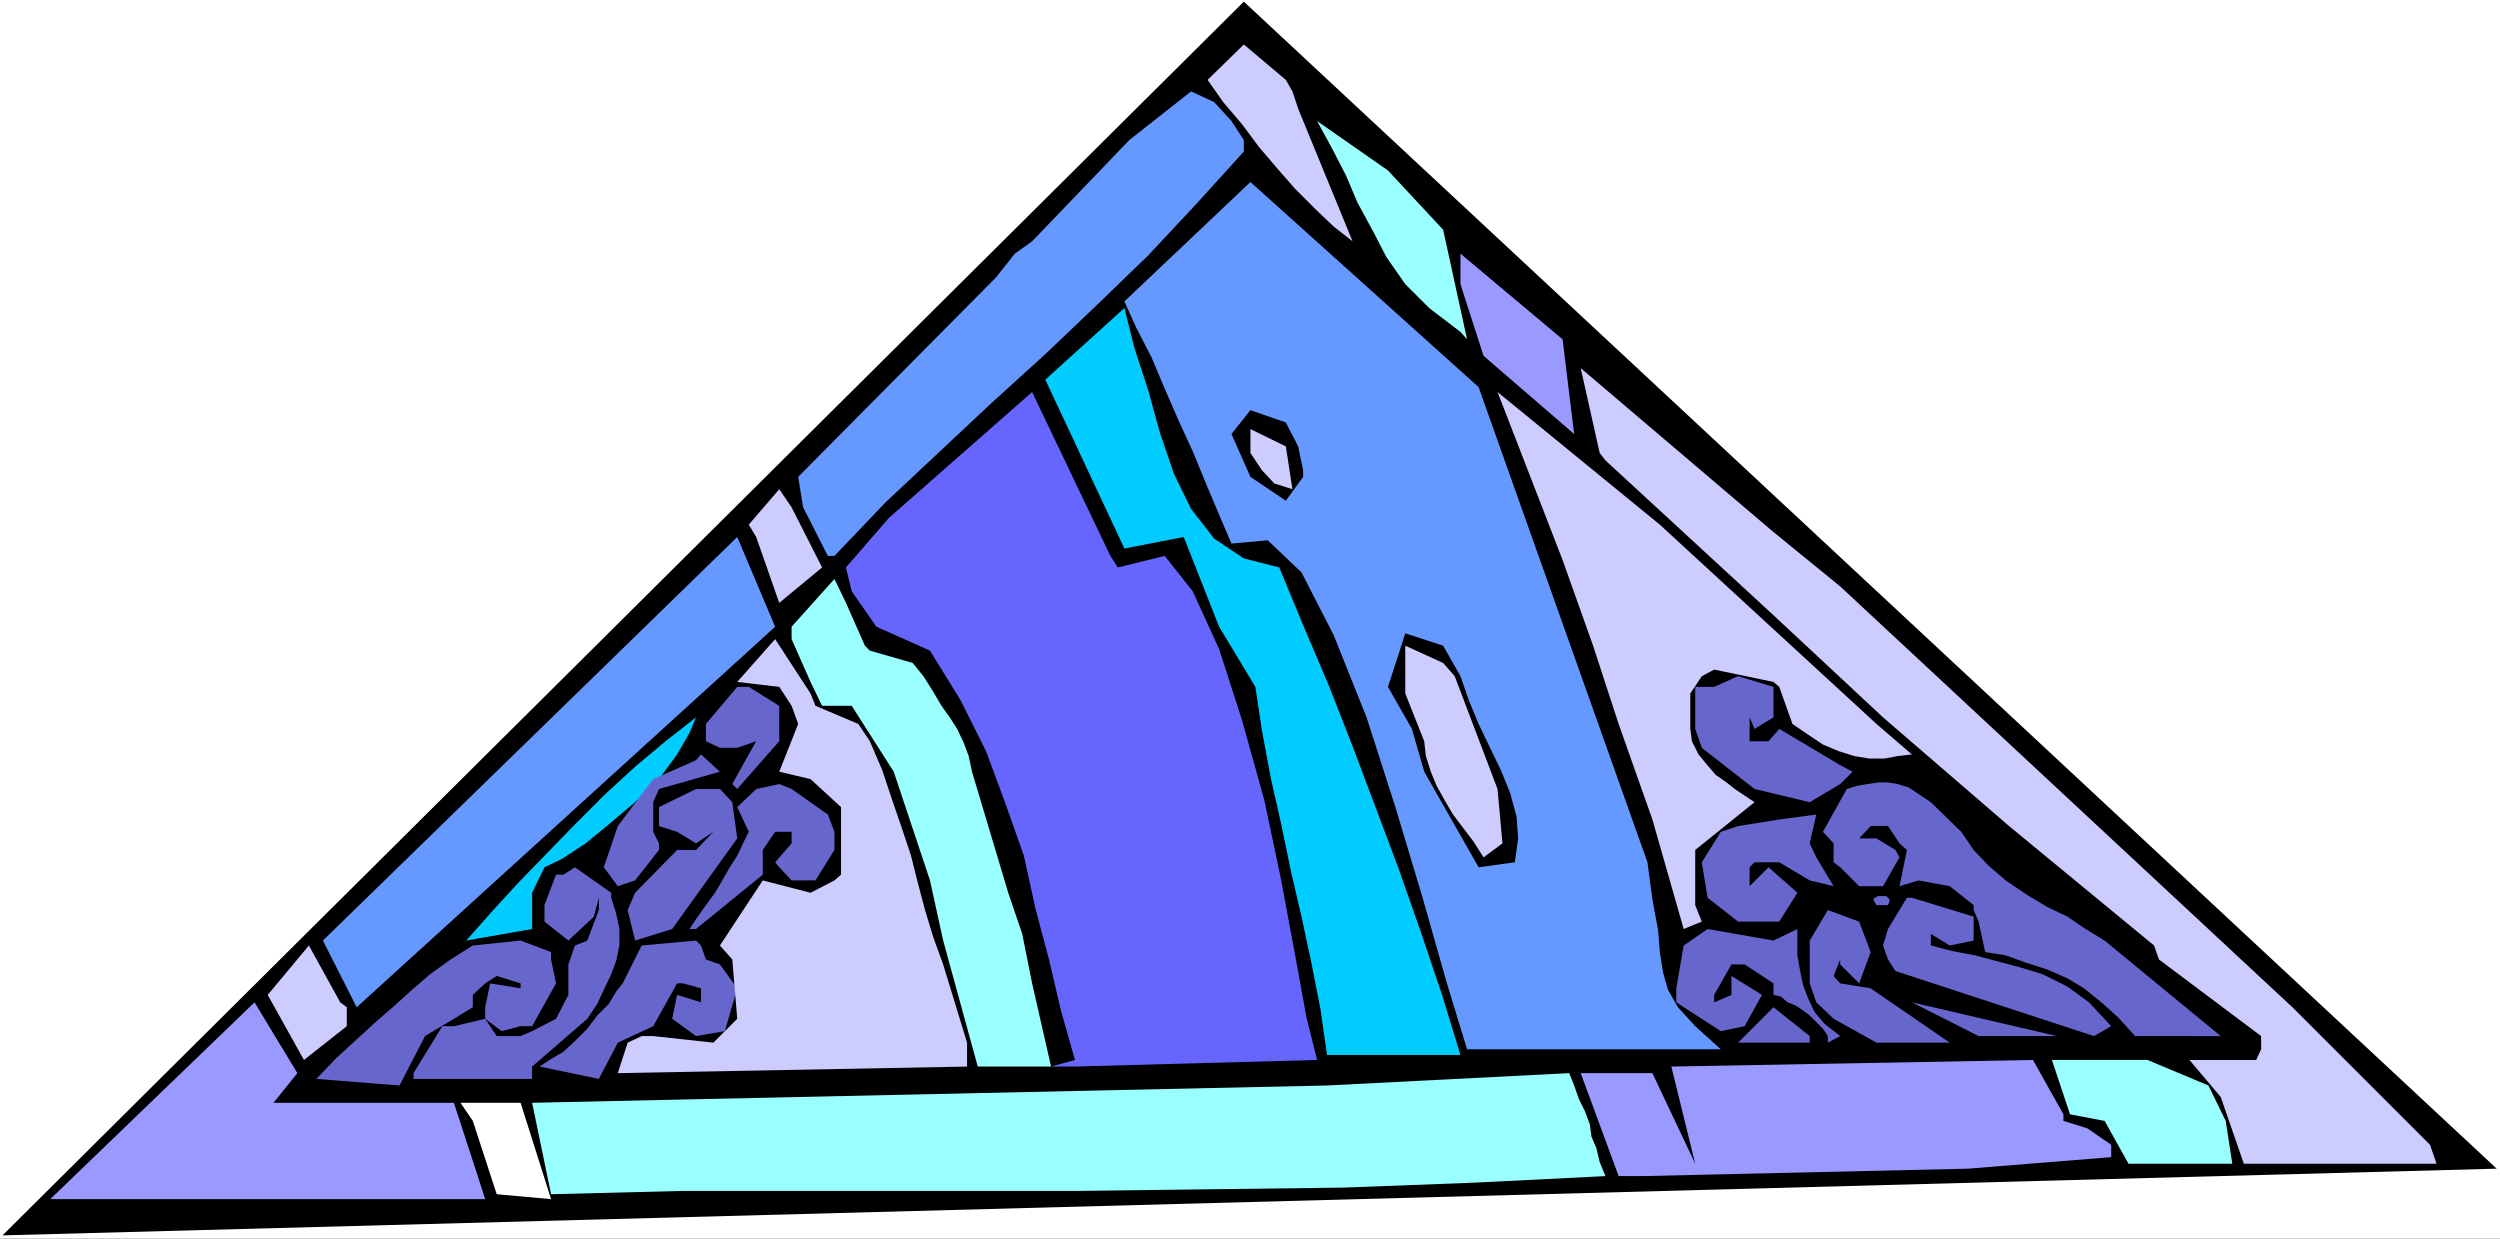
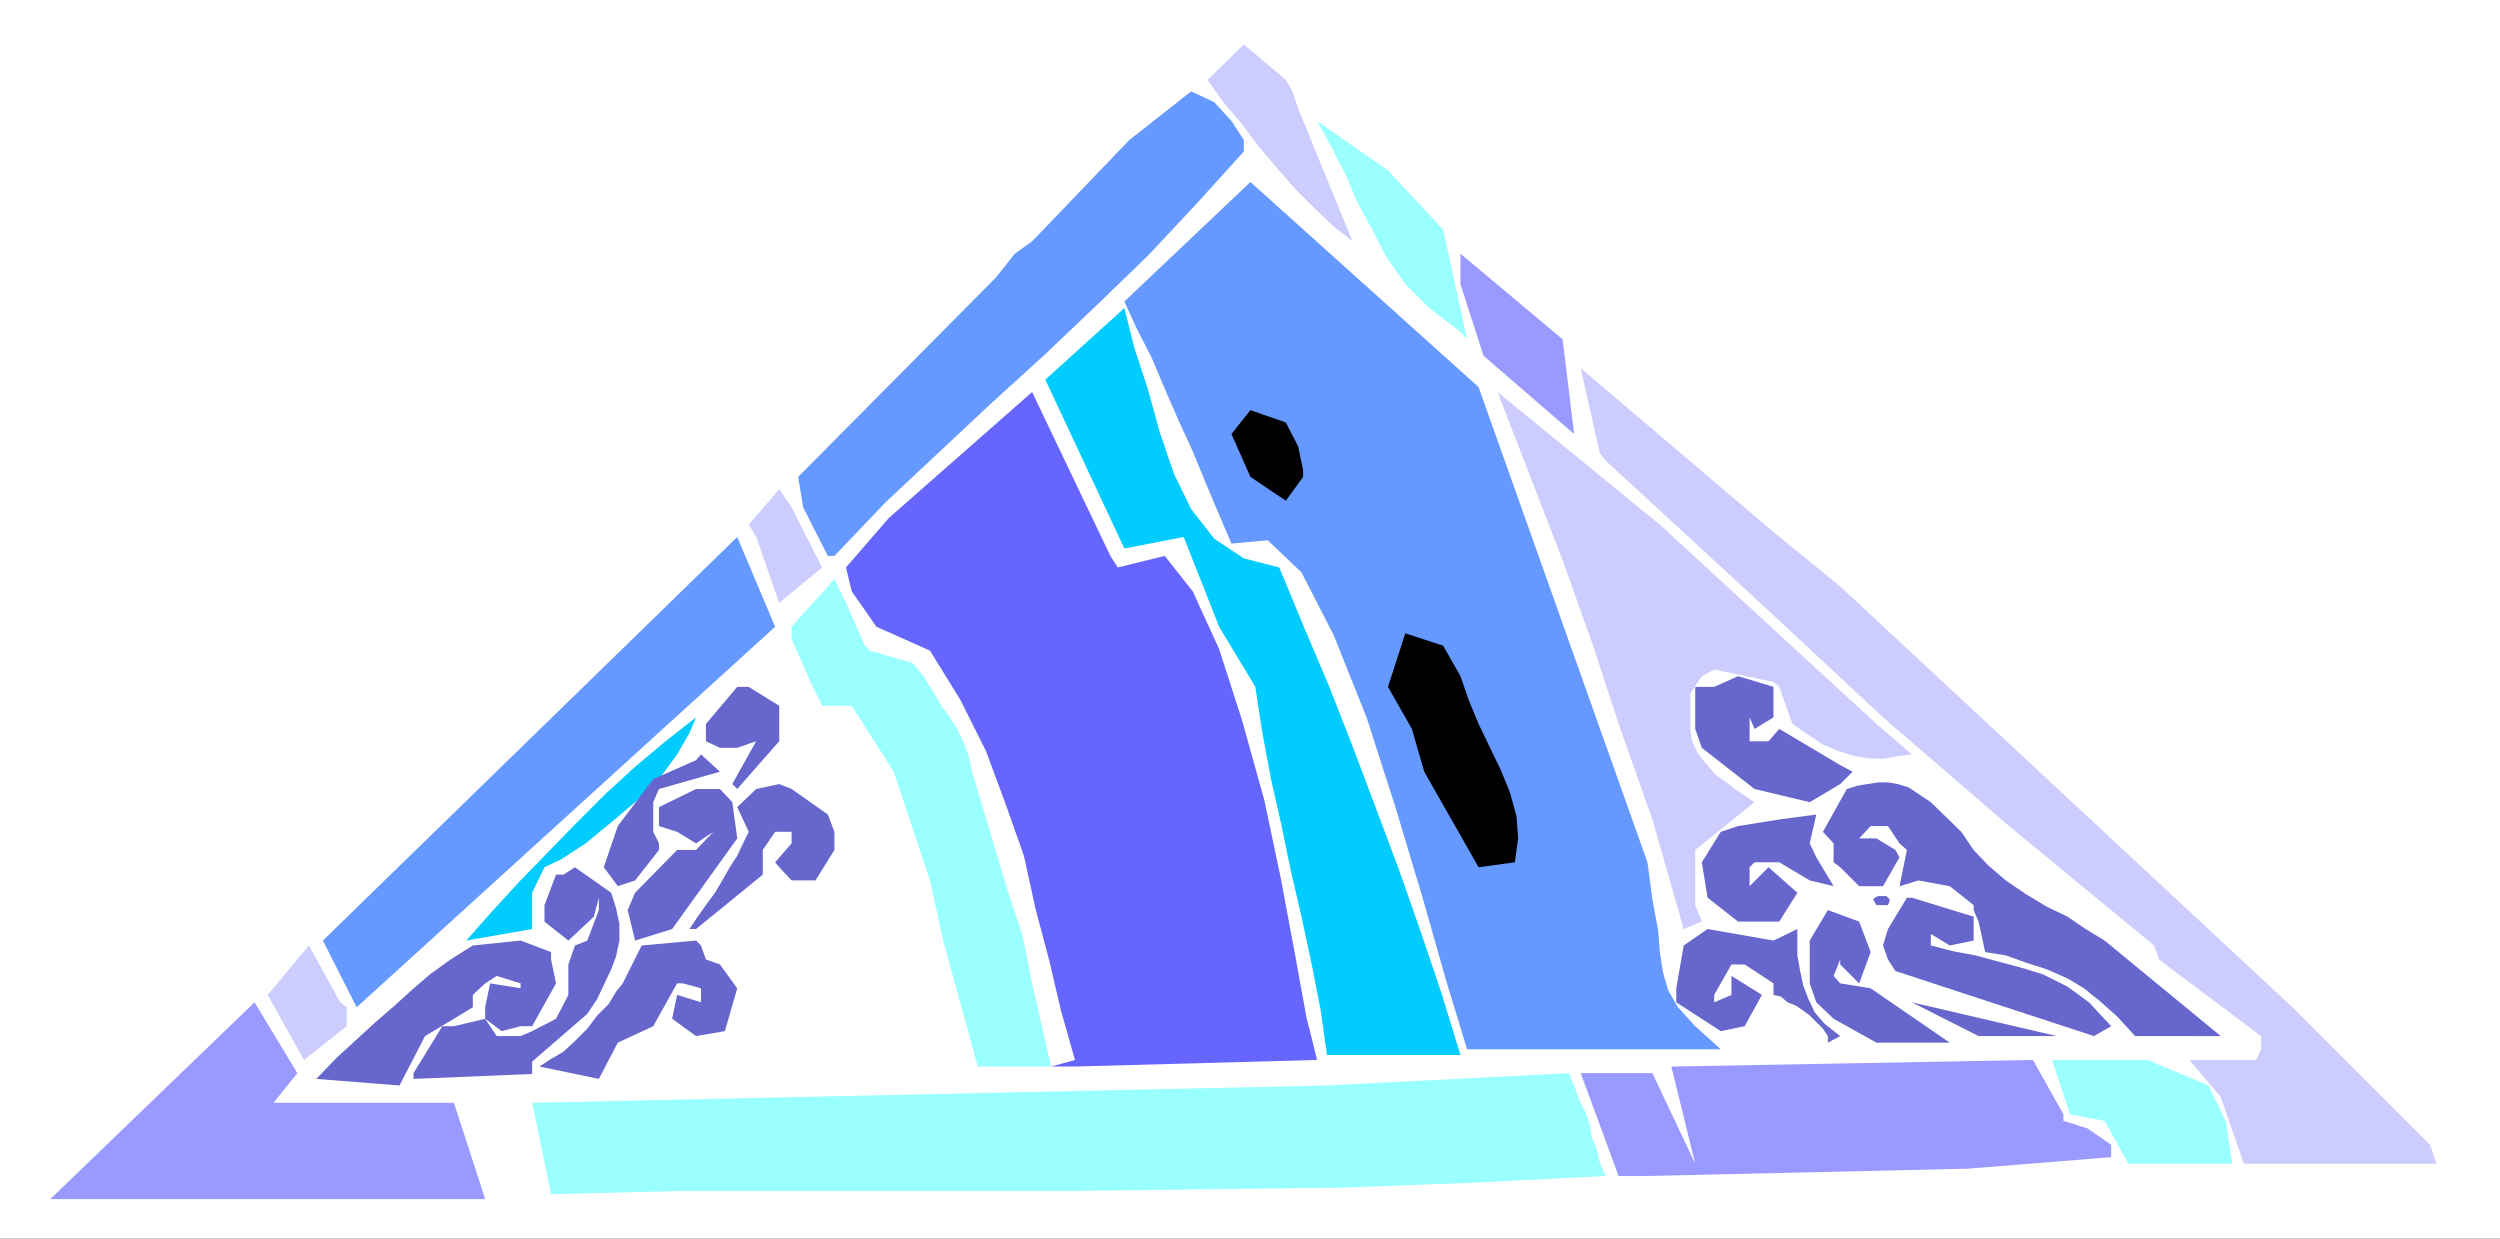
<svg xmlns="http://www.w3.org/2000/svg" xmlns:ns1="http://sodipodi.sourceforge.net/DTD/sodipodi-0.dtd" xmlns:ns2="http://www.inkscape.org/namespaces/inkscape" version="1.0" width="129.766mm" height="64.296mm" id="svg44" ns1:docname="Triangle 47.wmf">
  <rect width="100%" height="100%" fill="#333333" stroke="none" />
  <ns1:namedview id="namedview44" pagecolor="#ffffff" bordercolor="#000000" borderopacity="0.25" ns2:showpageshadow="2" ns2:pageopacity="0.0" ns2:pagecheckerboard="0" ns2:deskcolor="#d1d1d1" ns2:document-units="mm" />
  <defs id="defs1">
    <pattern id="WMFhbasepattern" patternUnits="userSpaceOnUse" width="6" height="6" x="0" y="0" />
  </defs>
  <path style="fill:#ffffff;fill-opacity:1;fill-rule:evenodd;stroke:none" d="M 0,243.007 H 490.455 V 0 H 0 Z" id="path1" />
-   <path style="fill:#000000;fill-opacity:1;fill-rule:evenodd;stroke:none" d="M 0.485,242.36 244.016,0.323 489.809,229.273 Z" id="path2" />
  <path style="fill:#9999ff;fill-opacity:1;fill-rule:evenodd;stroke:none" d="m 9.858,235.251 40.077,-38.616 8.403,13.895 -4.686,5.817 h 35.39 l 4.686,14.38 1.454,4.524 H 84.355 73.69 63.024 52.197 41.531 31.189 20.523 Z" id="path3" />
  <path style="fill:#ffffff;fill-opacity:1;fill-rule:evenodd;stroke:none" d="m 97.445,234.282 -4.686,-14.38 -2.424,-3.555 h 11.797 l 5.979,18.904 z" id="path4" />
  <path style="fill:#99ffff;fill-opacity:1;fill-rule:evenodd;stroke:none" d="m 108.11,234.282 -3.717,-17.935 155.944,-3.393 47.51,-2.424 0.97,2.424 0.97,2.747 1.131,2.262 0.97,2.585 0.323,2.424 0.97,2.262 0.646,2.747 1.131,2.747 -25.856,1.293 -25.694,0.969 -26.179,0.323 -25.694,0.323 h -26.179 -25.694 -25.694 z" id="path5" />
  <path style="fill:#9999ff;fill-opacity:1;fill-rule:evenodd;stroke:none" d="m 322.23,230.727 h -4.686 l -7.434,-20.197 h 14.059 l 8.403,17.773 -4.686,-19.066 70.942,-1.293 5.979,10.664 v 1.293 l 4.686,1.454 4.686,3.231 v 2.424 l -28.118,2.262 z" id="path6" />
  <path style="fill:#99ffff;fill-opacity:1;fill-rule:evenodd;stroke:none" d="m 421.291,228.304 h -3.717 l -4.686,-8.402 -6.787,-1.293 -3.555,-10.664 h 18.746 l 11.958,5.009 3.394,6.948 1.293,8.402 z" id="path7" />
  <path style="fill:#ccccff;fill-opacity:1;fill-rule:evenodd;stroke:none" d="m 440.198,228.304 -4.525,-13.087 -6.141,-7.271 h 6.141 6.949 l 0.97,-2.1 v -2.585 l -20.038,-15.026 -0.97,-2.747 -28.442,-23.428 -24.725,-21.328 -21.493,-20.035 -32.966,-30.376 -1.131,-1.454 -3.717,-16.642 37.814,32.153 13.09,10.664 88.718,82.564 26.987,26.983 1.293,3.716 z" id="path8" />
  <path style="fill:#6666cc;fill-opacity:1;fill-rule:evenodd;stroke:none" d="m 62.054,211.661 3.878,-4.039 4.04,-3.716 3.717,-3.393 3.717,-3.231 3.394,-3.07 3.555,-3.07 4.04,-2.908 4.363,-2.747 9.373,-0.969 5.979,2.262 v 1.454 l 0.97,4.686 -4.686,8.402 h -2.262 l -3.717,0.969 -3.232,-2.424 v -2.262 l 0.97,-4.686 5.979,0.969 v -0.969 l -4.686,-1.454 -2.262,1.454 -2.424,2.262 v 2.424 l -3.717,2.262 -5.656,3.393 -5.01,9.694 z" id="path9" />
-   <path style="fill:#6666cc;fill-opacity:1;fill-rule:evenodd;stroke:none" d="m 81.123,211.661 v -1.131 l 5.656,-9.21 h 2.262 l 6.141,-1.454 2.262,3.393 h 4.686 l 2.262,-0.969 4.686,-2.424 2.424,-4.686 v -5.978 l 1.293,-3.716 2.424,-0.969 2.262,-5.978 v -2.424 l -0.97,3.716 -5.01,4.686 -4.686,-3.716 v -3.231 l 2.262,-5.978 h 1.454 l 2.262,-1.454 7.11,5.009 v 0.969 l 0.97,3.07 0.646,3.07 v 3.231 l -0.646,3.07 -0.97,2.585 -1.454,3.07 -1.293,2.747 -1.939,2.908 -10.827,9.371 v 2.424 z" id="path10" />
+   <path style="fill:#6666cc;fill-opacity:1;fill-rule:evenodd;stroke:none" d="m 81.123,211.661 v -1.131 l 5.656,-9.21 h 2.262 l 6.141,-1.454 2.262,3.393 h 4.686 l 2.262,-0.969 4.686,-2.424 2.424,-4.686 v -5.978 l 1.293,-3.716 2.424,-0.969 2.262,-5.978 v -2.424 l -0.97,3.716 -5.01,4.686 -4.686,-3.716 v -3.231 l 2.262,-5.978 h 1.454 l 2.262,-1.454 7.11,5.009 l 0.97,3.07 0.646,3.07 v 3.231 l -0.646,3.07 -0.97,2.585 -1.454,3.07 -1.293,2.747 -1.939,2.908 -10.827,9.371 v 2.424 z" id="path10" />
  <path style="fill:#6666cc;fill-opacity:1;fill-rule:evenodd;stroke:none" d="m 105.848,209.238 1.939,-1.293 2.747,-1.616 2.262,-2.1 2.424,-2.424 1.939,-2.585 2.262,-2.262 1.454,-2.424 1.293,-1.616 3.717,-7.432 10.666,-0.969 0.97,0.969 0.97,2.747 2.747,0.969 3.394,4.686 -2.424,8.402 -5.656,0.969 -4.686,-3.393 0.97,-4.686 4.686,1.454 v -2.747 l -3.555,-0.969 h -1.131 l -4.686,8.402 -6.949,3.231 -3.717,7.109 z" id="path11" />
-   <path style="fill:#ccccff;fill-opacity:1;fill-rule:evenodd;stroke:none" d="m 121.2,210.53 1.939,-5.978 2.747,-1.293 h 2.262 l 11.797,1.293 4.686,-4.686 -0.97,-11.633 -2.424,-2.747 8.403,-12.764 9.373,2.424 4.686,-2.424 1.293,-1.131 v -13.249 l -5.979,-5.494 -6.141,-1.454 3.717,-9.371 -1.293,-3.555 -2.424,-3.716 -8.242,-0.969 7.434,-8.402 6.949,10.664 0.97,2.424 8.403,3.555 2.262,3.393 2.424,5.655 1.939,5.817 1.778,5.17 1.939,5.817 1.293,5.17 1.454,5.494 1.616,5.332 1.939,5.332 4.686,15.349 v 4.686 z" id="path12" />
  <path style="fill:#99ffff;fill-opacity:1;fill-rule:evenodd;stroke:none" d="m 206.201,209.238 h -14.382 l -6.787,-24.721 -2.586,-11.795 -7.11,-21.328 -8.242,-12.926 h -5.818 l -2.262,-4.686 -3.717,-8.402 v -2.424 l 8.403,-9.371 2.262,4.686 3.717,8.402 0.97,0.969 8.403,2.424 2.101,2.585 1.939,3.07 1.616,2.747 1.616,2.262 1.454,2.262 1.293,2.747 0.97,2.585 0.646,3.07 7.11,23.751 2.747,8.079 1.939,9.694 z" id="path13" />
  <path style="fill:#6666ff;fill-opacity:1;fill-rule:evenodd;stroke:none" d="m 206.201,209.238 4.686,-1.293 -2.747,-9.694 -2.262,-9.694 -2.747,-10.341 -2.262,-10.341 -3.717,-10.502 -3.717,-10.018 -5.01,-10.018 -5.979,-9.694 -10.504,-4.686 -4.848,-6.948 -1.131,-4.686 8.403,-9.694 28.118,-24.721 15.352,32.153 1.454,2.262 9.211,-2.262 5.494,6.948 5.171,11.31 4.525,14.057 4.363,15.673 3.232,15.35 2.747,14.703 2.262,12.441 2.101,8.402 -47.51,1.293 z" id="path14" />
  <path style="fill:#ccccff;fill-opacity:1;fill-rule:evenodd;stroke:none" d="m 59.63,207.945 -7.11,-12.764 8.08,-9.694 6.141,11.149 1.293,0.969 v 3.716 z" id="path15" />
  <path style="fill:#00ccff;fill-opacity:1;fill-rule:evenodd;stroke:none" d="m 246.278,134.752 -7.11,-11.795 -6.949,-17.612 -11.635,2.262 -15.514,-33.123 15.514,-14.057 1.939,7.756 2.747,8.402 2.262,8.24 2.747,8.079 3.394,6.948 4.525,5.817 5.818,3.878 6.949,1.777 4.686,11.31 5.01,11.795 4.686,11.956 4.686,12.441 4.363,11.633 4.363,12.441 4.04,11.956 3.717,12.118 h -26.179 l -1.293,-9.048 -1.778,-9.048 -1.939,-9.048 -2.101,-9.048 -1.939,-9.371 -1.939,-8.563 -1.778,-9.533 z" id="path16" />
  <path style="fill:#6699ff;fill-opacity:1;fill-rule:evenodd;stroke:none" d="m 245.309,35.708 44.763,40.232 33.128,93.228 0.97,7.271 1.131,6.14 0.323,4.201 0.646,4.039 0.97,3.393 1.939,3.393 3.394,3.716 5.01,4.524 h -34.421 -15.352 l -4.04,-13.249 -4.686,-16.481 -5.333,-17.773 -5.656,-17.612 -6.464,-16.157 -6.302,-12.28 -6.626,-6.301 -7.11,0.646 -2.424,-5.655 -2.586,-6.14 -2.586,-6.301 -2.747,-5.978 -2.747,-6.301 -2.586,-6.14 -3.07,-5.978 -2.262,-5.009 z" id="path17" />
-   <path style="fill:#6666cc;fill-opacity:1;fill-rule:evenodd;stroke:none" d="m 340.976,204.552 6.949,-6.948 7.11,5.655 v 1.293 z" id="path18" />
  <path style="fill:#6666cc;fill-opacity:1;fill-rule:evenodd;stroke:none" d="m 358.59,204.552 v -1.293 l -0.97,-1.454 -1.293,-1.293 -1.293,-1.293 -1.293,-0.969 -1.454,-0.969 -1.616,-0.646 -1.293,-1.131 -1.454,-0.323 v -2.262 l -5.656,-3.716 h -2.586 l -3.394,5.978 v 1.454 l 3.394,-1.454 v -3.716 l 5.979,3.716 -3.394,6.14 -4.686,0.969 -8.726,-5.655 v -2.747 l 1.454,-8.402 4.686,-3.231 12.928,2.262 4.686,-2.262 v 2.585 2.585 l 0.485,2.747 0.646,3.07 0.97,2.585 1.293,2.747 1.939,2.262 3.07,2.424 z" id="path19" />
  <path style="fill:#6666cc;fill-opacity:1;fill-rule:evenodd;stroke:none" d="m 368.124,204.552 -8.403,-4.686 -3.394,-3.231 -1.293,-3.716 v -3.716 -4.686 l 3.555,-5.978 6.141,2.262 2.262,5.978 -2.262,6.14 -3.717,-3.716 v -0.969 l -1.293,3.231 1.293,1.454 5.979,0.969 15.514,10.664 h -3.717 z" id="path20" />
  <path style="fill:#6666cc;fill-opacity:1;fill-rule:evenodd;stroke:none" d="m 394.142,203.26 h -5.979 l -13.09,-6.625 28.442,6.625 z" id="path21" />
  <path style="fill:#6666cc;fill-opacity:1;fill-rule:evenodd;stroke:none" d="m 410.787,203.26 -38.946,-12.764 -1.454,-2.262 -0.97,-2.747 0.97,-3.231 3.717,-6.14 h 0.97 l 12.12,3.716 v 4.686 l -4.686,0.969 -3.717,-2.262 v 2.262 l 4.363,1.131 4.363,0.808 4.202,1.131 4.848,1.293 4.202,1.293 4.848,2.424 4.202,3.07 4.363,4.686 z" id="path22" />
  <path style="fill:#6666cc;fill-opacity:1;fill-rule:evenodd;stroke:none" d="m 418.867,203.26 -3.394,-3.716 -3.232,-2.908 -3.394,-2.747 -3.232,-1.939 -4.04,-1.777 -4.04,-1.293 -4.04,-1.454 -4.04,-0.646 -1.293,-5.978 -0.97,-2.262 v -0.969 l -4.686,-3.716 -6.141,-1.131 -3.717,1.131 1.454,-7.109 -1.454,-1.293 -2.262,-3.393 h -3.394 l -2.262,2.424 h 3.394 l 3.717,2.262 0.808,1.454 -3.232,5.655 h -4.686 l -3.717,-3.716 -1.293,-0.969 v -3.716 l -2.101,-2.262 4.686,-8.402 2.101,-0.646 1.939,-0.323 2.101,-0.323 h 1.939 l 1.939,0.323 2.101,0.646 1.939,1.293 2.424,1.616 5.979,5.817 2.424,3.555 2.909,3.07 3.394,2.908 4.04,2.747 4.04,2.424 4.04,1.939 3.555,2.424 3.717,2.262 22.786,18.743 z" id="path23" />
  <path style="fill:#6699ff;fill-opacity:1;fill-rule:evenodd;stroke:none" d="m 63.347,184.517 81.285,-79.171 7.434,17.612 -82.093,74.647 z" id="path24" />
  <path style="fill:#00ccff;fill-opacity:1;fill-rule:evenodd;stroke:none" d="m 91.465,184.517 5.01,-5.655 5.333,-5.817 5.333,-5.494 5.656,-5.817 5.979,-5.978 5.818,-5.332 5.979,-5.009 5.979,-4.686 -1.293,3.07 -2.424,4.201 -3.555,4.847 -4.686,4.524 -5.171,4.362 -4.525,3.716 -4.686,3.07 -3.394,1.616 -2.424,5.009 v 7.109 z" id="path25" />
  <path style="fill:#6666cc;fill-opacity:1;fill-rule:evenodd;stroke:none" d="m 124.593,184.517 -1.454,-5.978 1.454,-3.393 8.242,-8.402 h 3.717 l 3.394,-3.555 -3.394,2.262 -3.717,-2.262 -3.555,-1.131 v -3.716 l 7.272,-3.555 h 4.686 l 2.424,2.585 0.97,7.109 -12.766,17.773 z" id="path26" />
  <path style="fill:#6666cc;fill-opacity:1;fill-rule:evenodd;stroke:none" d="m 136.552,182.255 h -1.293 l 1.616,-2.424 1.616,-2.262 1.778,-2.424 1.616,-2.747 1.293,-2.262 1.454,-2.262 1.293,-2.747 0.97,-1.939 -2.262,-4.847 3.717,-3.555 4.525,-0.969 2.424,0.969 7.11,5.009 1.293,3.393 v 3.555 l -3.717,5.978 h -4.686 l -2.424,-2.585 -0.808,-0.969 3.232,-3.716 v -2.262 h -3.232 l -2.424,3.555 v 4.847 z" id="path27" />
  <path style="fill:#ccccff;fill-opacity:1;fill-rule:evenodd;stroke:none" d="m 330.31,182.255 -6.141,-21.489 -6.626,-18.743 -5.01,-15.35 -5.979,-16.804 -12.766,-32.961 31.835,26.013 42.501,39.101 6.949,5.978 -2.747,0.323 -2.586,0.485 h -3.07 l -2.909,-0.485 -3.07,-0.969 -3.07,-1.293 -2.909,-1.939 -3.07,-2.1 -2.586,-7.271 -1.131,-0.969 -11.635,-2.424 -2.424,1.293 -2.262,3.393 v 6.948 l 0.323,2.424 1.293,2.585 1.454,1.777 1.939,2.262 2.101,1.454 1.616,1.293 1.939,1.293 1.939,1.293 -11.635,9.371 v 5.978 3.393 1.454 l 1.293,3.231 z" id="path28" />
  <path style="fill:#6666cc;fill-opacity:1;fill-rule:evenodd;stroke:none" d="m 343.238,180.801 h -2.262 l -5.979,-4.686 -1.131,-6.948 3.717,-5.978 3.394,-1.131 8.08,-1.293 7.272,-0.969 -1.293,5.655 1.293,2.747 3.394,5.655 -4.686,-1.131 -5.979,-3.555 h -4.848 l -0.97,0.969 v 3.716 l 3.717,-3.716 5.656,5.009 -3.555,5.655 h -1.131 z" id="path29" />
  <path style="fill:#ffffff;fill-opacity:1;fill-rule:evenodd;stroke:none" d="m 352.611,177.569 3.717,-2.424 z" id="path30" />
  <path style="fill:#6666cc;fill-opacity:1;fill-rule:evenodd;stroke:none" d="m 368.124,177.569 -0.646,-1.131 0.323,-0.323 0.646,-0.323 h 0.97 0.646 l 0.646,0.646 v 0.323 l -0.323,0.808 z" id="path31" />
  <path style="fill:#6666cc;fill-opacity:1;fill-rule:evenodd;stroke:none" d="m 121.2,173.853 -2.747,-3.716 2.747,-8.079 6.949,-9.21 8.403,-3.716 0.97,-1.131 3.717,3.393 -11.958,3.393 -1.131,2.585 v 4.686 1.131 l 1.131,2.262 v 1.293 l -4.686,5.978 z" id="path32" />
  <path style="fill:#ffffff;fill-opacity:1;fill-rule:evenodd;stroke:none" d="m 398.828,173.853 -3.394,-2.262 z" id="path33" />
  <path style="fill:#000000;fill-opacity:1;fill-rule:evenodd;stroke:none" d="m 290.072,170.137 -10.666,-18.743 -2.424,-8.402 -4.686,-8.24 3.394,-10.502 7.434,2.424 3.394,5.978 1.616,4.686 1.939,4.686 2.101,4.362 2.262,4.686 1.778,4.362 1.293,4.686 0.323,4.362 -0.646,4.686 z" id="path34" />
-   <path style="fill:#ccccff;fill-opacity:1;fill-rule:evenodd;stroke:none" d="m 291.041,168.198 -1.939,-3.07 -2.101,-2.747 -1.939,-2.585 -1.616,-2.747 -1.616,-2.908 -1.131,-2.747 -0.97,-3.07 -0.323,-2.908 -3.717,-9.371 v -3.393 -5.978 l 7.434,3.393 2.262,2.585 8.403,22.136 0.97,10.664 z" id="path35" />
  <path style="fill:#6666cc;fill-opacity:1;fill-rule:evenodd;stroke:none" d="m 355.035,157.373 -10.827,-2.585 -10.342,-8.079 -1.293,-3.716 v -8.24 h 3.717 l 4.686,-2.1 6.949,2.1 v 5.978 l -3.717,2.262 -0.97,-2.262 v 4.686 h 3.717 l 2.101,-2.424 11.958,7.109 2.424,1.293 -2.424,2.424 z" id="path36" />
  <path style="fill:#6666cc;fill-opacity:1;fill-rule:evenodd;stroke:none" d="m 144.632,154.788 -0.97,-0.969 3.232,-5.817 1.454,-2.585 -3.717,1.293 h -3.394 l -2.747,-1.293 v -3.393 l 6.141,-7.271 h 2.262 l 5.979,3.716 v 6.948 z" id="path37" />
  <path style="fill:#ccccff;fill-opacity:1;fill-rule:evenodd;stroke:none" d="m 152.873,118.272 -4.525,-12.926 -1.454,-2.424 5.979,-6.948 2.424,3.555 5.979,11.795 z" id="path38" />
  <path style="fill:#6699ff;fill-opacity:1;fill-rule:evenodd;stroke:none" d="m 162.408,109.062 -4.848,-9.533 -0.97,-5.978 38.784,-39.101 3.717,-4.686 3.394,-2.424 19.069,-19.874 12.12,-9.533 4.525,2.1 3.394,3.716 2.424,3.716 v 2.262 l -9.373,10.341 -9.373,10.018 -10.019,9.694 -10.181,9.694 -10.666,9.694 -10.342,9.694 -10.342,9.694 -10.019,10.502 z" id="path39" />
  <path style="fill:#000000;fill-opacity:1;fill-rule:evenodd;stroke:none" d="m 252.257,98.237 -6.949,-4.686 -3.717,-8.402 3.717,-4.686 6.949,2.424 2.424,4.686 0.97,4.686 v 1.293 z" id="path40" />
-   <path style="fill:#ccccff;fill-opacity:1;fill-rule:evenodd;stroke:none" d="m 249.995,94.844 -2.424,-2.585 -2.262,-3.393 v -4.686 l 6.949,3.393 1.293,8.402 z" id="path41" />
  <path style="fill:#9999ff;fill-opacity:1;fill-rule:evenodd;stroke:none" d="M 308.817,85.149 291.041,69.8 286.516,55.743 v -5.978 l 20.038,16.804 z" id="path42" />
  <path style="fill:#99ffff;fill-opacity:1;fill-rule:evenodd;stroke:none" d="m 286.516,65.114 -6.141,-4.686 -4.686,-4.686 -3.717,-5.332 -2.586,-5.009 -3.07,-5.655 -2.262,-5.332 -2.747,-5.332 -2.909,-5.332 13.898,9.694 10.827,11.633 4.686,21.489 z" id="path43" />
  <path style="fill:#ccccff;fill-opacity:1;fill-rule:evenodd;stroke:none" d="m 265.347,47.341 -3.717,-2.908 -3.555,-3.393 -4.04,-4.039 -3.394,-3.878 -3.717,-4.362 -3.232,-4.362 -3.717,-4.362 -3.07,-4.362 7.11,-6.948 8.242,6.948 1.293,2.262 1.131,3.393 z" id="path44" />
</svg>